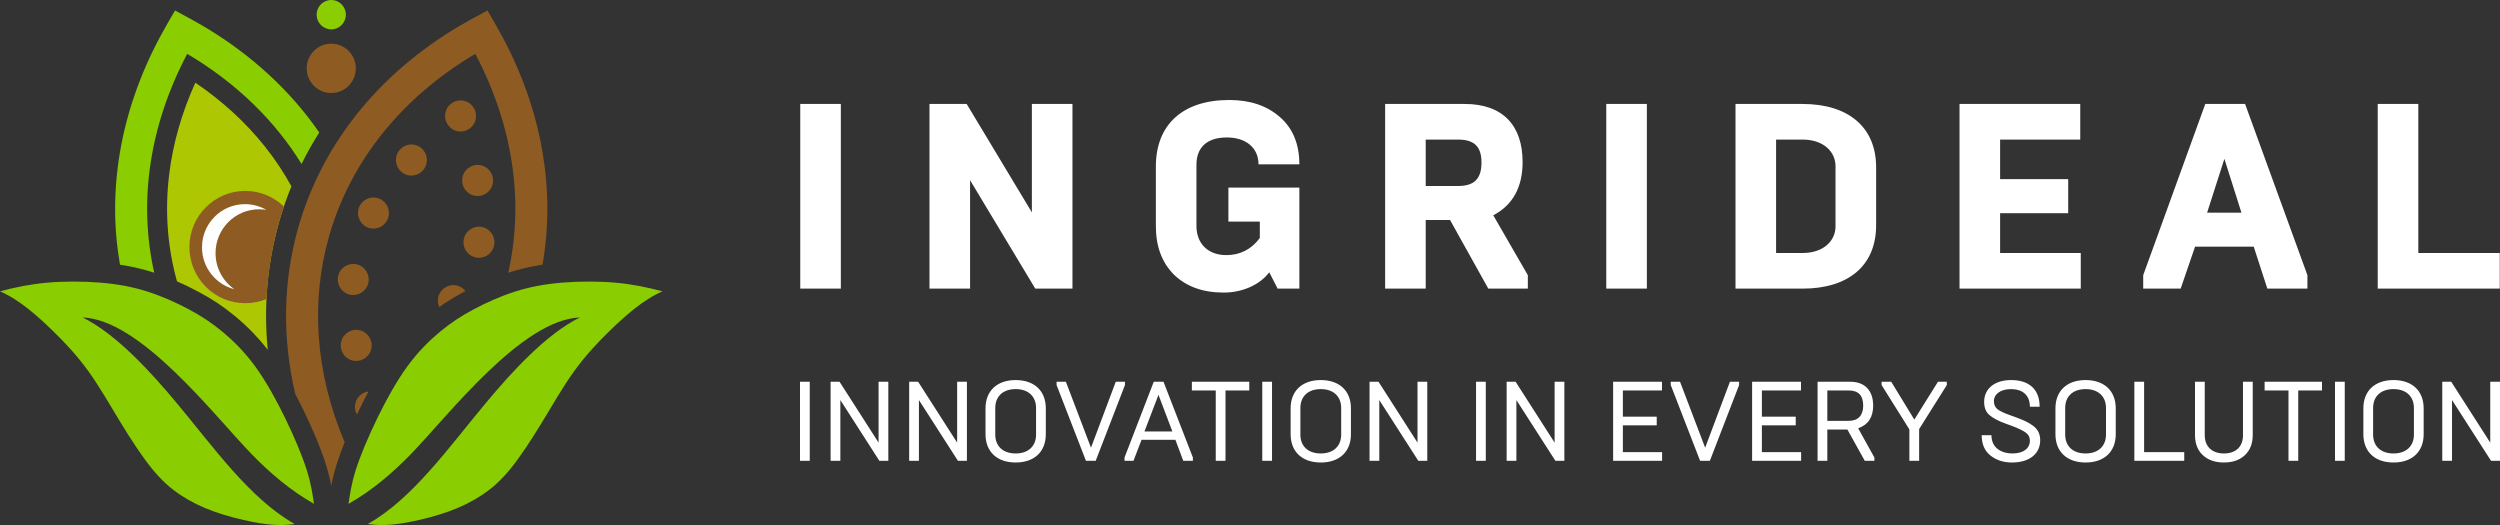
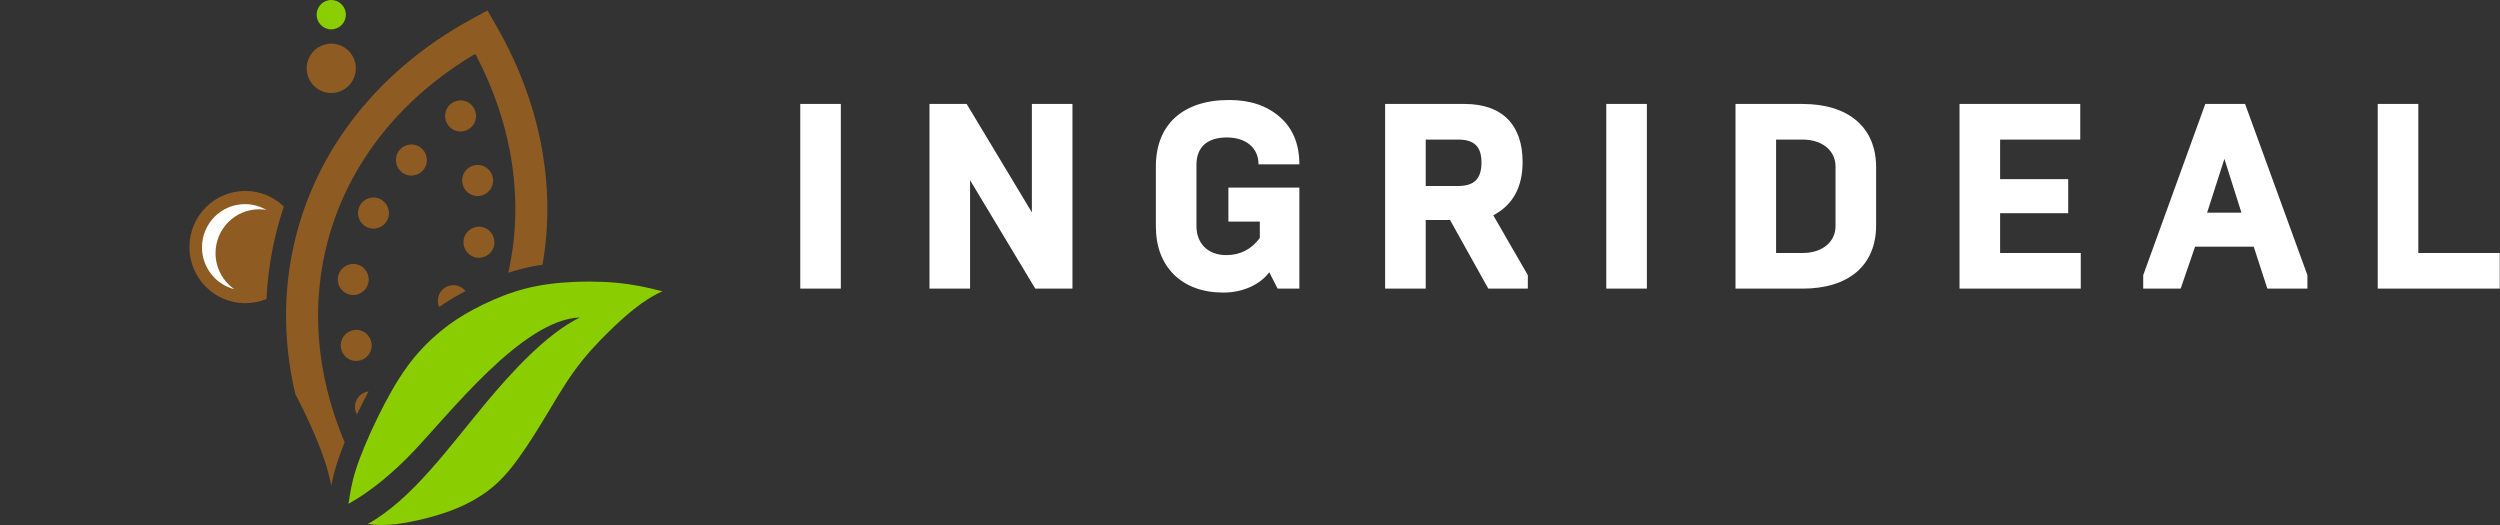
<svg xmlns="http://www.w3.org/2000/svg" width="200" height="42" viewBox="0 0 200 42" fill="none">
  <rect x="0" y="0" width="200" height="42" fill="#333333" stroke="none" />
  <path d="M67.267 23.09V8.317H64.02V23.09H67.267ZM77.606 23.09V14.416L82.822 23.09H85.797V8.317H82.55V16.99L77.333 8.317H74.358V23.09H77.606ZM97.895 23.406C99.403 23.406 100.807 22.773 101.54 21.781L102.21 23.09H103.949V15.007H98.272V17.729H100.786V19.038C100.116 19.945 99.215 20.409 98.104 20.409C96.596 20.409 95.716 19.439 95.716 18.088V13.171C95.716 11.82 96.533 10.997 98.146 10.997C99.676 10.997 100.681 11.82 100.681 13.149H103.949C103.949 11.524 103.426 10.258 102.378 9.351C101.331 8.443 99.99 8 98.335 8C94.627 8 92.469 9.963 92.469 13.318V18.088C92.469 19.713 92.951 21 93.915 21.971C94.899 22.921 96.219 23.406 97.895 23.406ZM114.057 23.09V17.602H116.005L119.064 23.09H122.227V22.013L119.462 17.223C121.033 16.399 121.808 14.964 121.808 12.96C121.808 10.005 120.195 8.317 117.179 8.317H110.81V23.09H114.057ZM114.057 11.166H116.634C117.891 11.166 118.519 11.672 118.519 13.002C118.519 14.352 117.891 14.88 116.634 14.88H114.057V11.166ZM131.749 23.09V8.317H128.502V23.09H131.749ZM142.087 11.166H144.203C145.879 11.166 146.842 12.136 146.842 13.297V18.109C146.842 19.27 145.879 20.24 144.203 20.24H142.087V11.166ZM144.203 23.09C147.869 23.09 150.09 21.253 150.09 18.024V13.382C150.09 10.174 147.869 8.317 144.203 8.317H138.84V23.09H144.203ZM166.461 23.09V20.24H160.009V17.054H165.456V14.331H160.009V11.166H166.42V8.317H156.762V23.09H166.461ZM174.453 23.09L175.605 19.734H180.298L181.388 23.09H184.593V22.013L179.607 8.317H176.423L171.457 22.013V23.09H174.453ZM177.952 12.706L179.314 17.012H176.569L177.952 12.706ZM199.98 23.09V20.24H193.465V8.317H190.218V23.09H199.98Z" fill="white" />
-   <path d="M64.78 36.864V30.541H64V36.864H64.78ZM67.228 36.864V32.004L70.349 36.864H71.066V30.541H70.286V35.41L67.165 30.541H66.448V36.864H67.228ZM73.514 36.864V32.004L76.635 36.864H77.353V30.541H76.572V35.41L73.452 30.541H72.734V36.864H73.514ZM81.253 36.277C80.213 36.277 79.621 35.672 79.621 34.769V32.637C79.621 31.733 80.213 31.128 81.253 31.128C82.285 31.128 82.885 31.733 82.885 32.637V34.769C82.885 35.672 82.285 36.277 81.253 36.277ZM78.841 34.733C78.841 36.151 79.774 37 81.253 37C82.733 37 83.665 36.151 83.665 34.733V32.673C83.665 31.255 82.733 30.405 81.253 30.405C79.774 30.405 78.841 31.255 78.841 32.673V34.733ZM87.656 36.864L89.997 30.803V30.541H89.261L87.279 35.817L85.271 30.541H84.526V30.803L86.876 36.864H87.656ZM90.678 36.864L91.324 35.184H94.032L94.66 36.864H95.431V36.603L93.081 30.541H92.301L89.961 36.603V36.864H90.678ZM92.678 31.589L93.79 34.516H91.557L92.678 31.589ZM98.04 36.864V31.236H99.941V30.541H95.35V31.236H97.26V36.864H98.04ZM101.762 36.864V30.541H100.982V36.864H101.762ZM105.663 36.277C104.622 36.277 104.031 35.672 104.031 34.769V32.637C104.031 31.733 104.622 31.128 105.663 31.128C106.694 31.128 107.295 31.733 107.295 32.637V34.769C107.295 35.672 106.694 36.277 105.663 36.277ZM103.25 34.733C103.25 36.151 104.183 37 105.663 37C107.142 37 108.075 36.151 108.075 34.733V32.673C108.075 31.255 107.142 30.405 105.663 30.405C104.183 30.405 103.25 31.255 103.25 32.673V34.733ZM110.343 36.864V32.004L113.464 36.864H114.182V30.541H113.401V35.41L110.281 30.541H109.563V36.864H110.343ZM118.863 36.864V30.541H118.083V36.864H118.863ZM121.311 36.864V32.004L124.431 36.864H125.149V30.541H124.369V35.41L121.248 30.541H120.531V36.864H121.311ZM132.968 36.864V36.169H129.83V34.028H132.538V33.332H129.83V31.236H132.959V30.541H129.05V36.864H132.968ZM136.789 36.864L139.129 30.803V30.541H138.394L136.412 35.817L134.403 30.541H133.659V30.803L136.008 36.864H136.789ZM144.088 36.864V36.169H140.95V34.028H143.658V33.332H140.95V31.236H144.079V30.541H140.169V36.864H144.088ZM146.186 36.864V34.362H147.792L149.182 36.864H149.953V36.603L148.653 34.263C149.451 33.983 149.854 33.377 149.854 32.447C149.854 31.255 149.191 30.541 148.034 30.541H145.406V36.864H146.186ZM146.186 31.236H147.899C148.671 31.236 149.056 31.643 149.056 32.447C149.056 33.242 148.644 33.667 147.899 33.667H146.186V31.236ZM153.531 36.864V34.326L155.746 30.803V30.541H155.037L153.145 33.567L151.298 30.541H150.527V30.803L152.751 34.353V36.864H153.531ZM160.956 37C162.4 37 163.216 36.268 163.216 35.22C163.216 34.714 163.027 34.335 162.624 34.046C162.229 33.757 161.898 33.621 161.252 33.377L160.83 33.224C160.337 33.052 159.987 32.89 159.799 32.736C159.611 32.583 159.512 32.375 159.512 32.095C159.512 31.526 160.05 31.128 160.884 31.128C161.754 31.128 162.391 31.571 162.391 32.538H163.171C163.171 31.092 162.265 30.405 160.893 30.405C159.557 30.405 158.732 31.101 158.732 32.149C158.732 32.601 158.867 32.953 159.145 33.197C159.423 33.441 159.871 33.685 160.508 33.91L160.956 34.073C161.485 34.272 161.853 34.453 162.068 34.615C162.283 34.769 162.391 34.986 162.391 35.257C162.391 35.862 161.888 36.277 160.992 36.277C160.239 36.277 159.315 35.925 159.315 34.814H158.535C158.535 35.528 158.768 36.069 159.234 36.44C159.701 36.81 160.274 37 160.956 37ZM166.848 36.277C165.807 36.277 165.215 35.672 165.215 34.769V32.637C165.215 31.733 165.807 31.128 166.848 31.128C167.879 31.128 168.48 31.733 168.48 32.637V34.769C168.48 35.672 167.879 36.277 166.848 36.277ZM164.435 34.733C164.435 36.151 165.368 37 166.848 37C168.327 37 169.26 36.151 169.26 34.733V32.673C169.26 31.255 168.327 30.405 166.848 30.405C165.368 30.405 164.435 31.255 164.435 32.673V34.733ZM174.739 36.864V36.169H171.528V30.541H170.748V36.864H174.739ZM177.913 37C178.604 37 179.16 36.81 179.581 36.422C180.003 36.033 180.218 35.491 180.218 34.805V30.541H179.438V34.832C179.438 35.726 178.873 36.277 177.913 36.277C176.954 36.277 176.38 35.708 176.38 34.832V30.541H175.6V34.805C175.6 35.5 175.815 36.033 176.236 36.422C176.658 36.81 177.223 37 177.913 37ZM183.859 36.864V31.236H185.76V30.541H181.169V31.236H183.079V36.864H183.859ZM187.58 36.864V30.541H186.8V36.864H187.58ZM191.481 36.277C190.441 36.277 189.849 35.672 189.849 34.769V32.637C189.849 31.733 190.441 31.128 191.481 31.128C192.512 31.128 193.113 31.733 193.113 32.637V34.769C193.113 35.672 192.512 36.277 191.481 36.277ZM189.069 34.733C189.069 36.151 190.001 37 191.481 37C192.961 37 193.893 36.151 193.893 34.733V32.673C193.893 31.255 192.961 30.405 191.481 30.405C190.001 30.405 189.069 31.255 189.069 32.673V34.733ZM196.162 36.864V32.004L199.283 36.864H200V30.541H199.22V35.41L196.099 30.541H195.382V36.864H196.162Z" fill="white" />
-   <path d="M25.541 10.6C23.237 7.262 20.089 4.333 16.158 2.027C15.807 1.822 15.449 1.621 15.086 1.425L14.002 0.841L13.382 1.909C13.175 2.267 12.975 2.627 12.783 2.987C9.568 9.024 8.574 15.327 9.599 21.175C9.829 21.21 10.056 21.249 10.283 21.292C10.956 21.42 11.615 21.588 12.284 21.801L12.338 21.819C11.085 16.258 11.891 10.161 14.977 4.308C18.93 6.649 22.004 9.673 24.123 13.117C24.549 12.259 25.022 11.419 25.541 10.6Z" fill="#8ACD01" />
-   <path fill-rule="evenodd" clip-rule="evenodd" d="M21.37 27.392C21.126 24.203 21.418 20.989 22.302 17.844C22.586 16.836 22.924 15.856 23.313 14.904C22.702 13.791 21.988 12.72 21.174 11.7C19.663 9.809 17.808 8.094 15.627 6.615C14.534 9.03 13.846 11.468 13.544 13.868C13.182 16.756 13.378 19.603 14.103 22.303C14.121 22.371 14.14 22.44 14.159 22.508C14.757 22.769 15.344 23.058 15.893 23.353C16.447 23.65 16.94 23.94 17.401 24.245C17.866 24.555 18.325 24.897 18.809 25.298C19.287 25.695 19.774 26.137 20.254 26.636C20.646 27.044 21.038 27.493 21.422 27.99C21.402 27.791 21.385 27.591 21.37 27.392Z" fill="#ADC702" />
  <path fill-rule="evenodd" clip-rule="evenodd" d="M19.619 15.274C20.819 15.274 21.908 15.749 22.71 16.523C22.564 16.958 22.428 17.398 22.302 17.844C21.739 19.849 21.416 21.882 21.319 23.919C20.795 24.135 20.221 24.255 19.619 24.255C17.153 24.255 15.154 22.245 15.154 19.765C15.154 17.284 17.153 15.274 19.619 15.274Z" fill="#8E5B22" />
  <path fill-rule="evenodd" clip-rule="evenodd" d="M19.595 16.331C20.219 16.331 20.804 16.499 21.308 16.791C21.12 16.759 20.927 16.743 20.73 16.743C18.804 16.743 17.243 18.313 17.243 20.25C17.243 21.448 17.84 22.505 18.751 23.137C17.262 22.759 16.159 21.403 16.159 19.787C16.159 17.878 17.697 16.331 19.595 16.331Z" fill="#FEFEFE" />
-   <path fill-rule="evenodd" clip-rule="evenodd" d="M28.833 26.435C29.49 26.622 29.873 27.31 29.687 27.971C29.501 28.633 28.817 29.018 28.159 28.831C27.502 28.643 27.119 27.956 27.305 27.294C27.491 26.633 28.175 26.248 28.833 26.435ZM28.555 33.161C28.399 32.882 28.35 32.544 28.443 32.212C28.583 31.715 29.004 31.374 29.484 31.315C29.237 31.777 28.997 32.248 28.767 32.721C28.695 32.869 28.624 33.015 28.555 33.161ZM37.183 8.079C37.841 8.266 38.223 8.954 38.037 9.615C37.851 10.277 37.167 10.662 36.509 10.475C35.852 10.287 35.469 9.599 35.655 8.938C35.841 8.276 36.525 7.892 37.183 8.079ZM23.618 31.507C22.558 26.986 22.658 22.481 23.84 18.278C25.675 11.751 30.11 5.976 36.842 2.027C37.193 1.822 37.551 1.621 37.914 1.425L38.998 0.841L39.618 1.909C39.825 2.267 40.025 2.627 40.217 2.987C43.432 9.024 44.426 15.327 43.401 21.175C43.172 21.21 42.944 21.249 42.717 21.292C42.044 21.42 41.385 21.588 40.716 21.801L40.661 21.819C41.916 16.258 41.109 10.161 38.023 4.308C31.95 7.904 27.953 13.113 26.304 18.978C24.853 24.139 25.215 29.824 27.571 35.381C27.333 35.972 27.121 36.552 26.948 37.095C26.721 37.808 26.589 38.392 26.5 38.868C26.411 38.392 26.279 37.808 26.052 37.095C25.848 36.452 25.588 35.757 25.294 35.053C24.997 34.34 24.634 33.544 24.233 32.721C24.034 32.314 23.829 31.907 23.618 31.507ZM42.55 24.611C42.498 24.773 42.444 24.934 42.389 25.095C40.875 25.971 39.38 27.207 37.971 28.548C38.503 27.655 38.971 26.735 39.375 25.791C39.63 25.668 39.898 25.546 40.175 25.426C40.684 25.207 41.193 25.012 41.678 24.857C41.962 24.766 42.252 24.684 42.55 24.611ZM38.546 13.24C39.204 13.427 39.586 14.115 39.4 14.777C39.214 15.438 38.53 15.823 37.873 15.636C37.215 15.449 36.833 14.761 37.019 14.099C37.204 13.438 37.889 13.053 38.546 13.24ZM33.249 11.605C33.907 11.792 34.289 12.48 34.103 13.141C33.917 13.803 33.233 14.187 32.575 14C31.918 13.813 31.535 13.125 31.721 12.464C31.907 11.803 32.592 11.418 33.249 11.605ZM38.652 18.182C39.31 18.369 39.692 19.057 39.506 19.718C39.321 20.38 38.636 20.765 37.979 20.578C37.321 20.39 36.938 19.703 37.124 19.041C37.31 18.38 37.995 17.995 38.652 18.182ZM30.214 15.847C30.872 16.034 31.254 16.721 31.068 17.383C30.882 18.045 30.198 18.429 29.54 18.242C28.883 18.055 28.5 17.367 28.686 16.706C28.872 16.044 29.556 15.66 30.214 15.847ZM36.604 22.858C36.864 22.932 37.081 23.085 37.237 23.283L37.107 23.353C36.553 23.65 36.06 23.94 35.599 24.245C35.445 24.348 35.291 24.454 35.137 24.565C35.023 24.308 34.994 24.01 35.076 23.717C35.262 23.056 35.946 22.671 36.604 22.858ZM28.596 21.16C29.254 21.347 29.637 22.035 29.451 22.697C29.265 23.358 28.581 23.743 27.923 23.556C27.265 23.369 26.883 22.681 27.069 22.019C27.255 21.358 27.939 20.973 28.596 21.16ZM34.915 29C35.036 29.261 35.068 29.565 34.984 29.864C34.841 30.373 34.137 30.718 33.521 30.765C33.637 30.592 33.756 30.423 33.876 30.258C34.217 29.791 34.566 29.374 34.915 29Z" fill="#8E5B22" />
+   <path fill-rule="evenodd" clip-rule="evenodd" d="M28.833 26.435C29.49 26.622 29.873 27.31 29.687 27.971C29.501 28.633 28.817 29.018 28.159 28.831C27.502 28.643 27.119 27.956 27.305 27.294C27.491 26.633 28.175 26.248 28.833 26.435ZM28.555 33.161C28.399 32.882 28.35 32.544 28.443 32.212C28.583 31.715 29.004 31.374 29.484 31.315C29.237 31.777 28.997 32.248 28.767 32.721C28.695 32.869 28.624 33.015 28.555 33.161ZM37.183 8.079C37.841 8.266 38.223 8.954 38.037 9.615C37.851 10.277 37.167 10.662 36.509 10.475C35.852 10.287 35.469 9.599 35.655 8.938C35.841 8.276 36.525 7.892 37.183 8.079M23.618 31.507C22.558 26.986 22.658 22.481 23.84 18.278C25.675 11.751 30.11 5.976 36.842 2.027C37.193 1.822 37.551 1.621 37.914 1.425L38.998 0.841L39.618 1.909C39.825 2.267 40.025 2.627 40.217 2.987C43.432 9.024 44.426 15.327 43.401 21.175C43.172 21.21 42.944 21.249 42.717 21.292C42.044 21.42 41.385 21.588 40.716 21.801L40.661 21.819C41.916 16.258 41.109 10.161 38.023 4.308C31.95 7.904 27.953 13.113 26.304 18.978C24.853 24.139 25.215 29.824 27.571 35.381C27.333 35.972 27.121 36.552 26.948 37.095C26.721 37.808 26.589 38.392 26.5 38.868C26.411 38.392 26.279 37.808 26.052 37.095C25.848 36.452 25.588 35.757 25.294 35.053C24.997 34.34 24.634 33.544 24.233 32.721C24.034 32.314 23.829 31.907 23.618 31.507ZM42.55 24.611C42.498 24.773 42.444 24.934 42.389 25.095C40.875 25.971 39.38 27.207 37.971 28.548C38.503 27.655 38.971 26.735 39.375 25.791C39.63 25.668 39.898 25.546 40.175 25.426C40.684 25.207 41.193 25.012 41.678 24.857C41.962 24.766 42.252 24.684 42.55 24.611ZM38.546 13.24C39.204 13.427 39.586 14.115 39.4 14.777C39.214 15.438 38.53 15.823 37.873 15.636C37.215 15.449 36.833 14.761 37.019 14.099C37.204 13.438 37.889 13.053 38.546 13.24ZM33.249 11.605C33.907 11.792 34.289 12.48 34.103 13.141C33.917 13.803 33.233 14.187 32.575 14C31.918 13.813 31.535 13.125 31.721 12.464C31.907 11.803 32.592 11.418 33.249 11.605ZM38.652 18.182C39.31 18.369 39.692 19.057 39.506 19.718C39.321 20.38 38.636 20.765 37.979 20.578C37.321 20.39 36.938 19.703 37.124 19.041C37.31 18.38 37.995 17.995 38.652 18.182ZM30.214 15.847C30.872 16.034 31.254 16.721 31.068 17.383C30.882 18.045 30.198 18.429 29.54 18.242C28.883 18.055 28.5 17.367 28.686 16.706C28.872 16.044 29.556 15.66 30.214 15.847ZM36.604 22.858C36.864 22.932 37.081 23.085 37.237 23.283L37.107 23.353C36.553 23.65 36.06 23.94 35.599 24.245C35.445 24.348 35.291 24.454 35.137 24.565C35.023 24.308 34.994 24.01 35.076 23.717C35.262 23.056 35.946 22.671 36.604 22.858ZM28.596 21.16C29.254 21.347 29.637 22.035 29.451 22.697C29.265 23.358 28.581 23.743 27.923 23.556C27.265 23.369 26.883 22.681 27.069 22.019C27.255 21.358 27.939 20.973 28.596 21.16ZM34.915 29C35.036 29.261 35.068 29.565 34.984 29.864C34.841 30.373 34.137 30.718 33.521 30.765C33.637 30.592 33.756 30.423 33.876 30.258C34.217 29.791 34.566 29.374 34.915 29Z" fill="#8E5B22" />
  <path fill-rule="evenodd" clip-rule="evenodd" d="M26.5 3.492C27.585 3.492 28.465 4.376 28.465 5.467C28.465 6.559 27.585 7.443 26.5 7.443C25.415 7.443 24.535 6.559 24.535 5.467C24.535 4.376 25.415 3.492 26.5 3.492Z" fill="#8E5B22" />
  <path fill-rule="evenodd" clip-rule="evenodd" d="M26.5 0C27.145 0 27.669 0.526 27.669 1.175C27.669 1.824 27.145 2.35 26.5 2.35C25.855 2.35 25.331 1.824 25.331 1.175C25.331 0.526 25.855 0 26.5 0Z" fill="#8ACD01" />
  <path fill-rule="evenodd" clip-rule="evenodd" d="M27.921 40.049C28.006 39.529 28.1 38.734 28.467 37.579C28.834 36.425 29.474 34.911 30.198 33.425C30.923 31.94 31.732 30.483 32.588 29.309C33.444 28.136 34.347 27.246 35.204 26.537C36.06 25.827 36.869 25.297 37.857 24.767C38.845 24.237 40.011 23.707 41.197 23.329C42.383 22.95 43.587 22.723 44.979 22.61C46.372 22.496 47.952 22.496 49.288 22.619C50.596 22.74 51.744 22.977 53 23.306C51.424 23.985 49.932 25.34 48.715 26.527C47.783 27.436 46.823 28.458 45.93 29.697C45.036 30.937 44.208 32.394 43.361 33.785C42.514 35.176 41.649 36.501 40.858 37.475C40.068 38.45 39.353 39.074 38.553 39.604C37.753 40.134 36.869 40.569 35.862 40.929C34.855 41.289 33.727 41.572 32.748 41.762C31.153 42.07 30.26 42.025 29.416 41.926C33.029 39.891 35.925 35.755 38.924 32.17C40.89 29.819 43.683 26.725 46.391 25.396C41.737 25.57 35.886 33.215 32.899 36.3C31.408 37.838 29.736 39.266 27.876 40.308C27.891 40.23 27.906 40.144 27.921 40.049Z" fill="#8ACD01" />
-   <path fill-rule="evenodd" clip-rule="evenodd" d="M25.079 40.049C24.994 39.529 24.9 38.734 24.533 37.579C24.166 36.425 23.526 34.911 22.802 33.425C22.077 31.94 21.268 30.483 20.412 29.309C19.556 28.136 18.652 27.246 17.796 26.537C16.94 25.827 16.131 25.297 15.143 24.767C14.155 24.237 12.989 23.707 11.803 23.329C10.617 22.95 9.413 22.723 8.021 22.61C6.628 22.496 5.048 22.496 3.712 22.619C2.404 22.74 1.256 22.977 0 23.306C1.576 23.985 3.068 25.34 4.285 26.527C5.217 27.436 6.177 28.458 7.07 29.697C7.964 30.937 8.792 32.394 9.639 33.785C10.486 35.176 11.351 36.501 12.142 37.475C12.932 38.45 13.647 39.074 14.447 39.604C15.247 40.134 16.131 40.569 17.138 40.929C18.145 41.289 19.273 41.572 20.252 41.762C21.847 42.07 22.74 42.025 23.584 41.926C19.971 39.891 17.075 35.755 14.076 32.17C12.11 29.819 9.317 26.725 6.609 25.396C11.263 25.57 17.114 33.215 20.101 36.3C21.592 37.838 23.264 39.266 25.124 40.308C25.109 40.23 25.094 40.144 25.079 40.049Z" fill="#8ACD01" />
</svg>